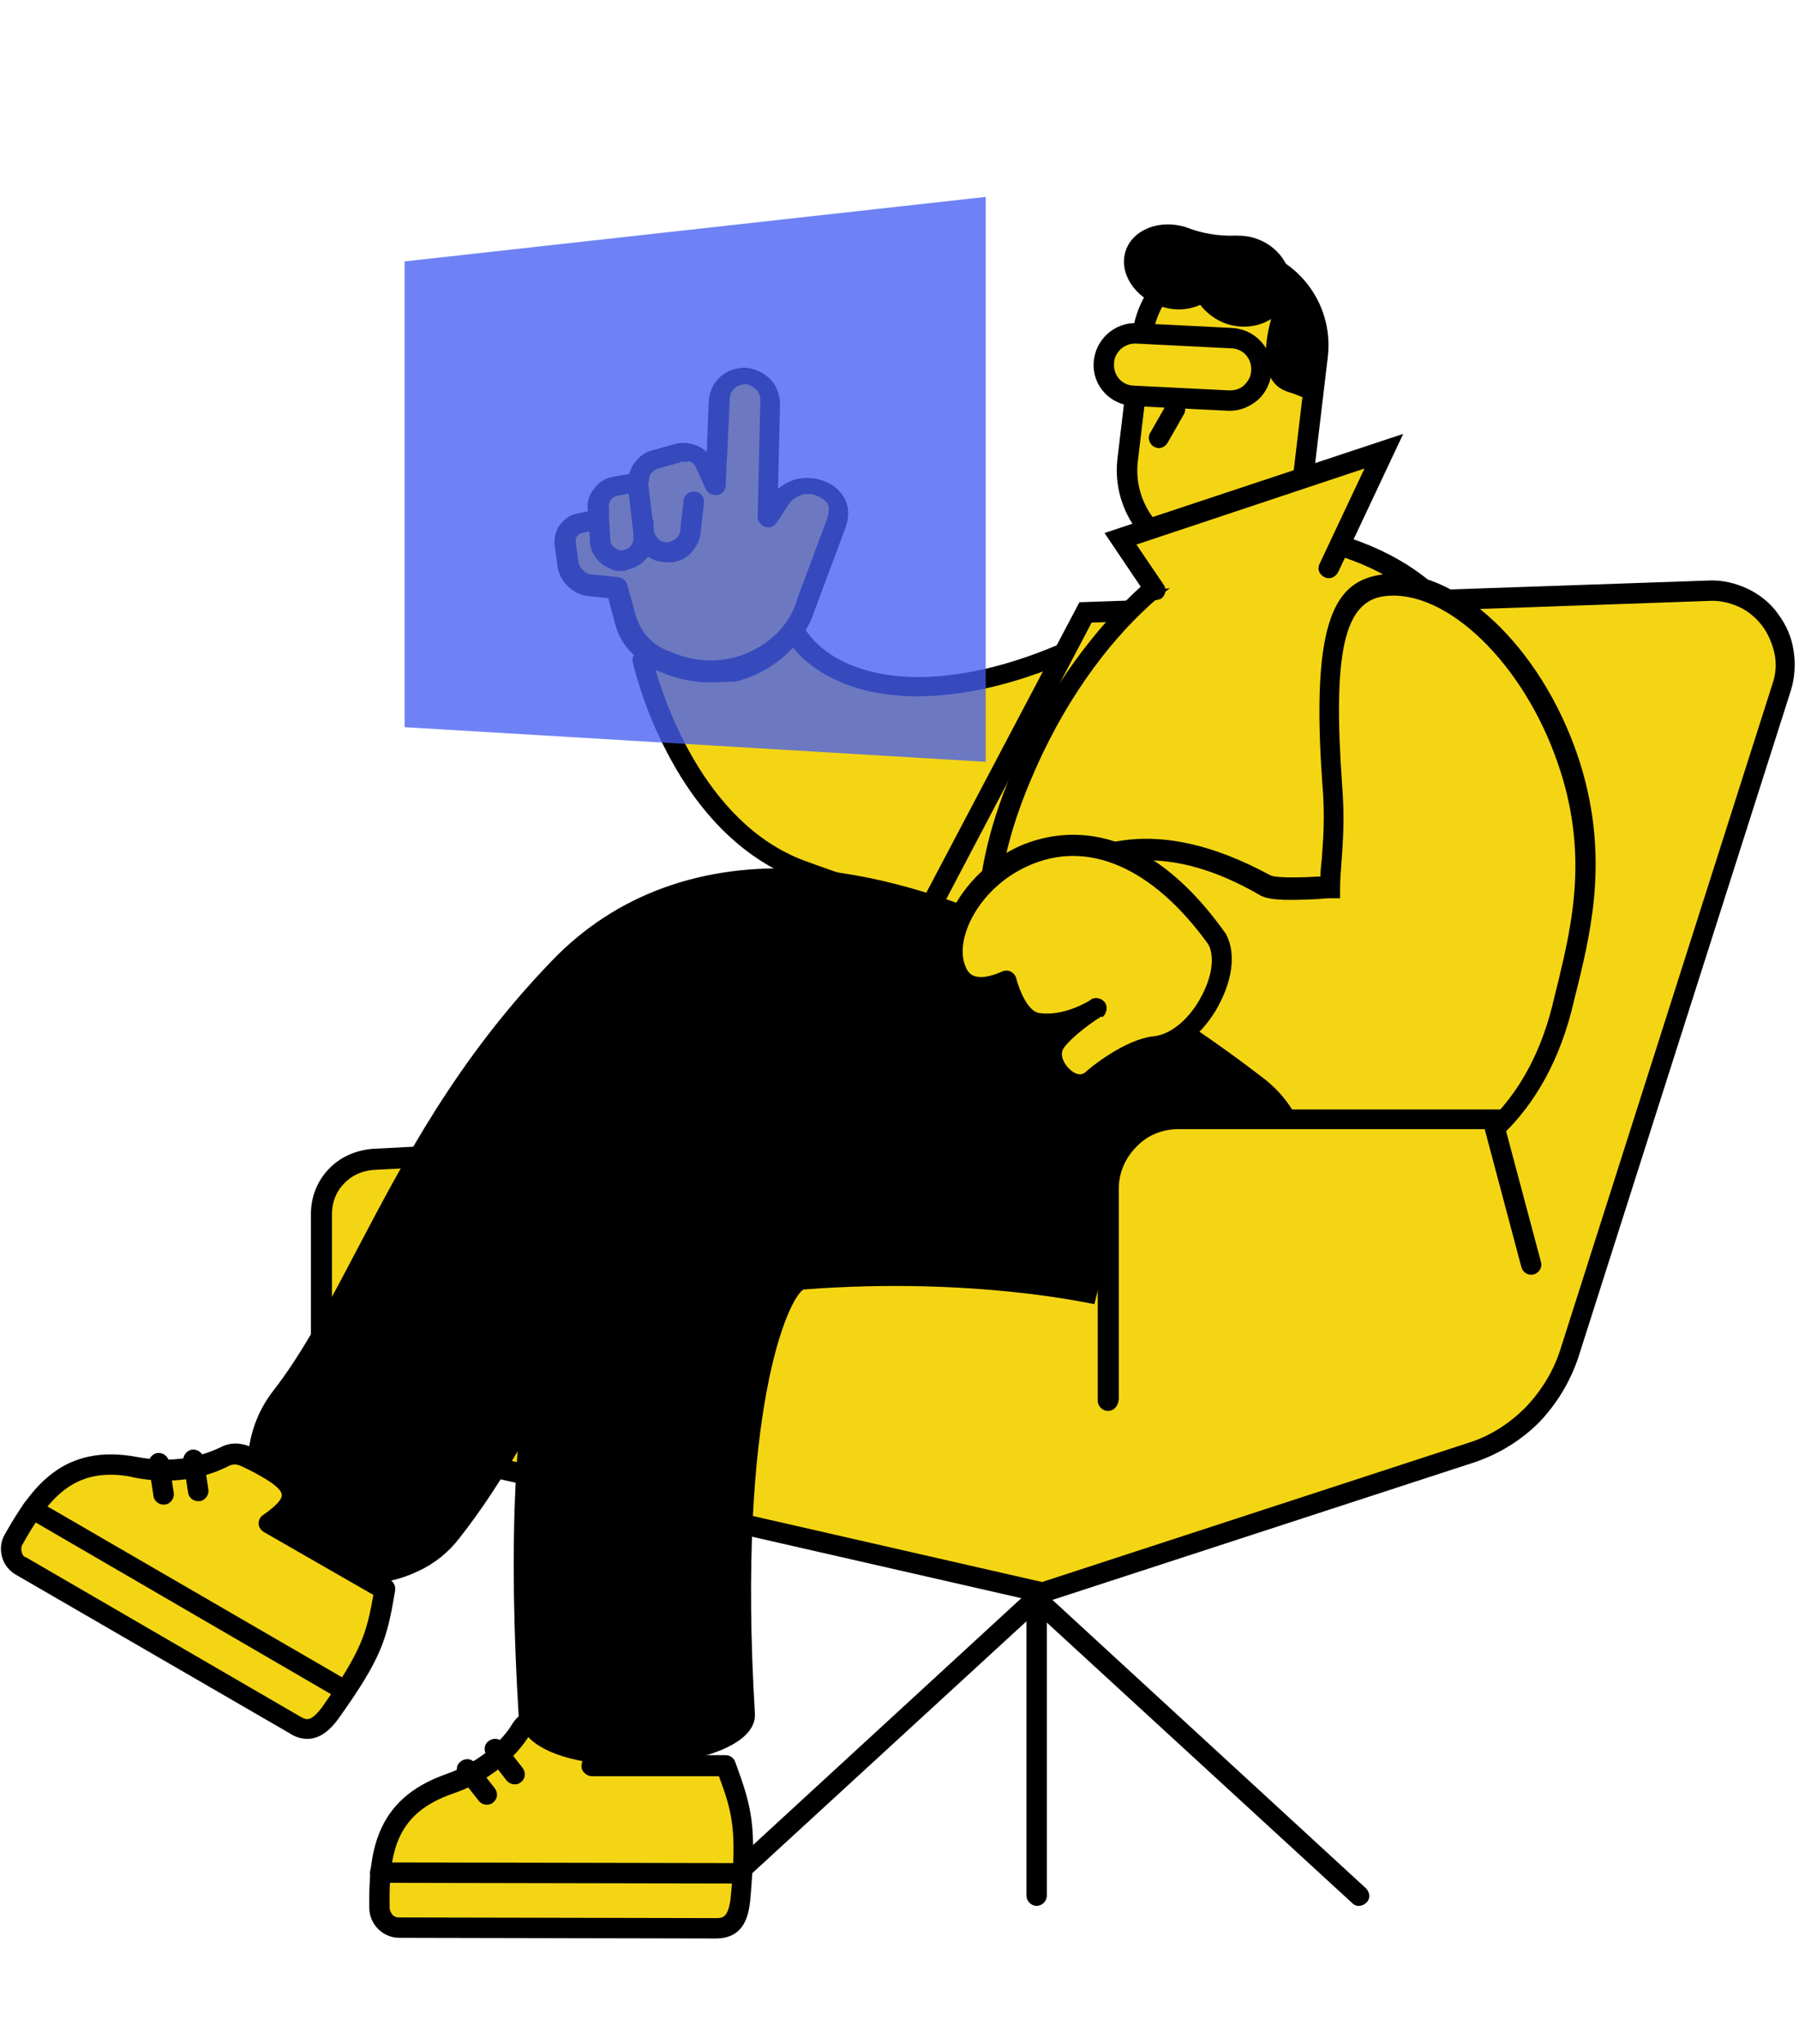
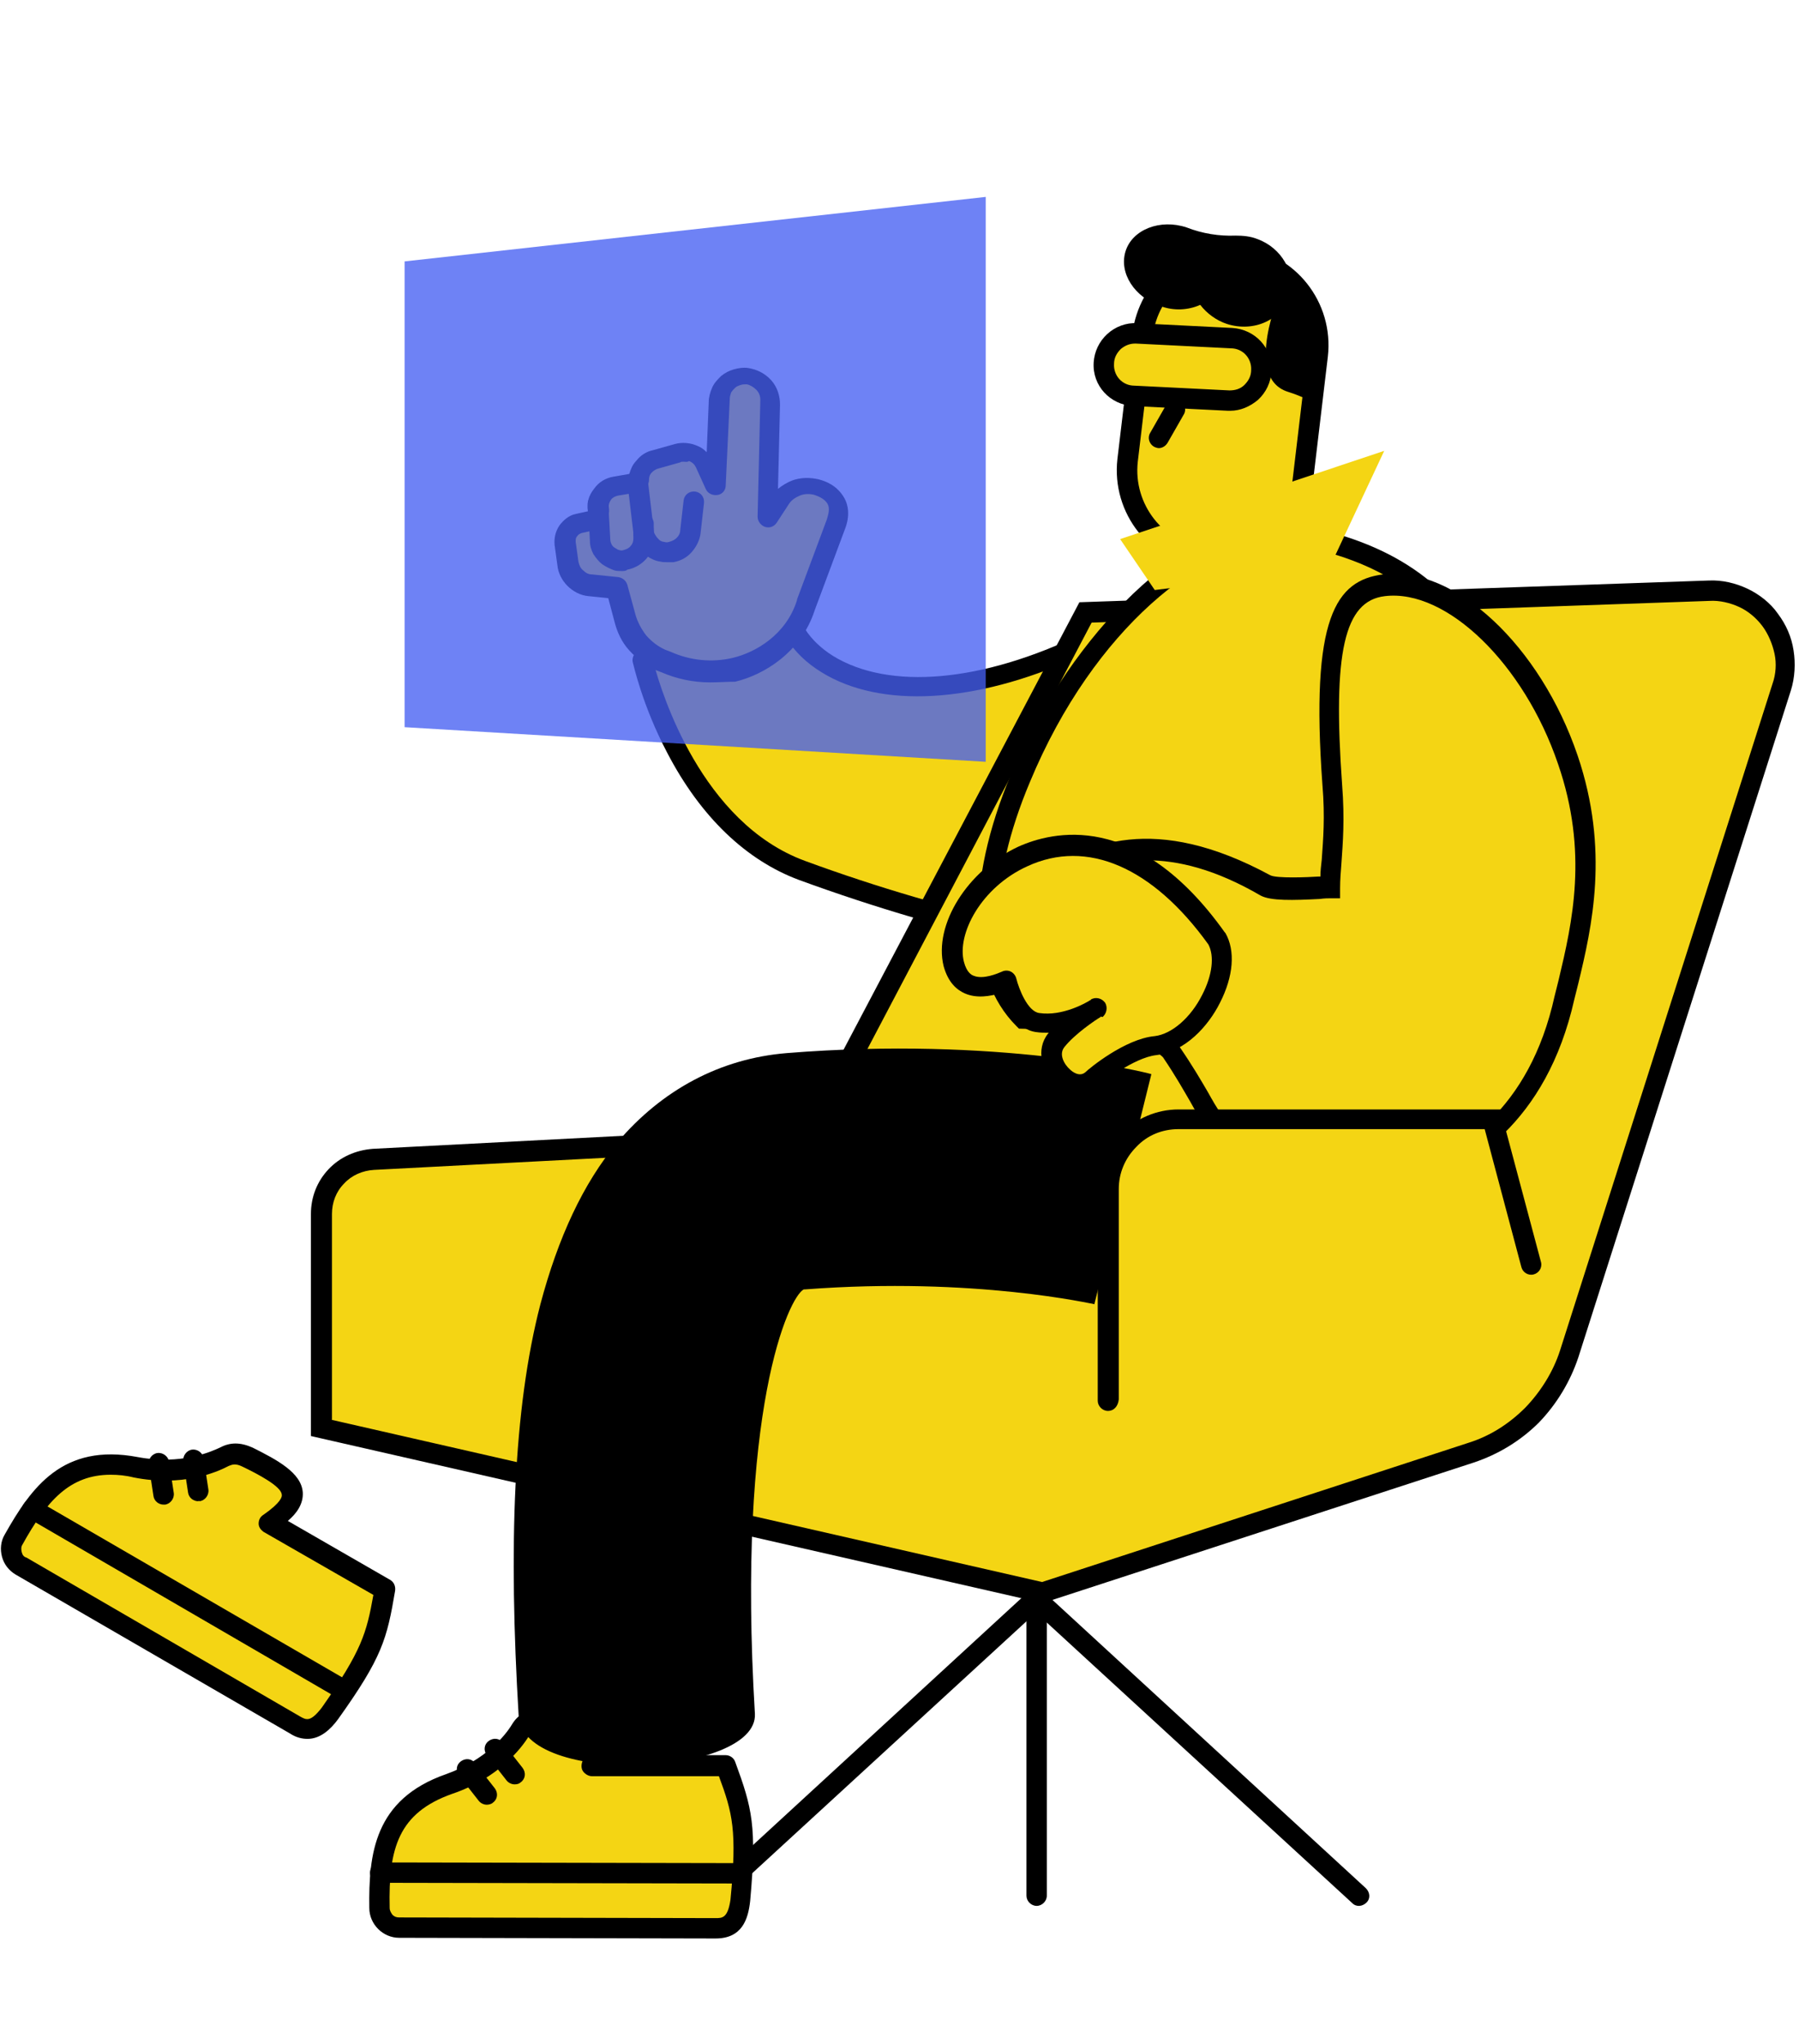
<svg xmlns="http://www.w3.org/2000/svg" width="265" height="301" viewBox="0 0 265 301" fill="none">
  <path d="M160.1 94.6C132.7 107.8 115.8 98.5 115.6 88C115.4 77.5 94.7 97.2 94.7 97.2C94.7 97.2 100 121.5 118.2 128.2C129.4 132.3 140.9 135.6 152.5 138.2L160.1 108V94.6Z" fill="#F4D514" />
  <path d="M152.5 139.7C152.4 139.7 152.3 139.7 152.2 139.7C140.5 137.1 128.9 133.7 117.7 129.6C109.9 126.7 103.2 120.3 98.3 110.9C94.6 103.9 93.3 97.8 93.2 97.5C93.1 97 93.3 96.5 93.6 96.1C93.8 96 97.4 92.5 101.7 89.2C110 82.8 113.1 83 114.7 83.7C115.7 84.1 117 85.2 117.1 88C117.2 91.3 119.2 94.4 122.7 96.6C131 101.7 144.7 100.5 159.5 93.3C160 93.1 160.5 93.1 160.9 93.4C161.3 93.7 161.6 94.2 161.6 94.7V108C161.6 108.1 161.6 108.2 161.6 108.4L154 138.6C153.8 139.2 153.1 139.7 152.5 139.7ZM96.3 97.7C97.4 101.9 103.3 121.2 118.6 126.8C129.2 130.7 140.2 133.9 151.3 136.4L158.5 107.8V96.9C143.6 103.6 129.7 104.4 121 99C116.6 96.3 114.1 92.3 114 87.9C114 87.5 113.9 86.5 113.5 86.4C111.3 85.5 103 91.4 96.3 97.7Z" fill="black" />
  <path d="M118.7 89.1L123.1 77.3C124.1 74.6 123.1 72.5 120.3 71.7C119.3 71.4 118.2 71.5 117.2 71.8C116.2 72.2 115.4 72.9 114.8 73.7L113.1 76.3L113.5 59.1C113.5 58.2 113.2 57.2 112.6 56.5C112 55.8 111.1 55.3 110.2 55.2C109.7 55.1 109.2 55.2 108.7 55.3C108.2 55.4 107.7 55.7 107.4 56C107 56.3 106.7 56.7 106.5 57.2C106.3 57.7 106.1 58.2 106.1 58.7L105.5 71.5L104 68.2C103.7 67.5 103 66.9 102.3 66.5C101.6 66.2 100.7 66.1 99.9 66.3L96.7 67.2C96 67.4 95.4 67.8 95 68.3C94.6 68.8 94.3 69.5 94.2 70.2C94.2 70.3 94.2 70.4 94.1 70.5C93.9 71 93.8 71 93.7 71L90.7 71.5C89.9 71.6 89.2 72.1 88.7 72.7C88.2 73.3 88 74.2 88.1 75C88.1 75.4 88.1 75.7 87.8 76C87.6 76.3 87.3 76.5 86.9 76.6L85.2 77C84.6 77.2 84 77.5 83.6 78.1C83.2 78.6 83.1 79.3 83.2 80L83.6 82.9C83.7 83.7 84.1 84.5 84.7 85.1C85.3 85.7 86.1 86.1 86.9 86.2L90.8 86.6L92 91C92.4 92.4 93 93.6 93.9 94.7C94.8 95.8 96 96.6 97.3 97.2L98.1 97.5C101.3 98.9 104.8 99.3 108.2 98.5C112.3 97.6 117 94.4 118.7 89.1Z" fill="#F4D514" />
  <path d="M104.6 100.5C102.1 100.5 99.7 100 97.4 99L96.6 98.7C95.1 98 93.8 97 92.7 95.8C91.6 94.6 90.9 93.1 90.5 91.5L89.6 88.1L86.7 87.8C85.5 87.7 84.4 87.1 83.6 86.3C82.8 85.5 82.2 84.4 82.1 83.2L81.7 80.3C81.6 79.3 81.8 78.3 82.4 77.4C83 76.6 83.8 75.9 84.8 75.7L86.6 75.3C86.4 74.1 86.7 73 87.5 72C88.2 71 89.2 70.4 90.4 70.2L92.7 69.8C92.9 69.1 93.2 68.4 93.7 67.9C94.3 67.1 95.2 66.5 96.2 66.3L99.4 65.4C100.5 65.1 101.7 65.2 102.8 65.7C103.3 65.9 103.7 66.2 104.1 66.6L104.4 59.2C104.4 58.5 104.6 57.8 104.9 57.1C105.2 56.4 105.7 55.9 106.2 55.4C106.8 54.9 107.4 54.6 108.1 54.4C108.8 54.2 109.5 54.1 110.2 54.2C111.5 54.4 112.7 55 113.6 56C114.5 57 114.9 58.3 114.9 59.6L114.6 72C115.2 71.5 115.9 71.1 116.6 70.8C117.9 70.3 119.3 70.3 120.6 70.6C122.9 71.2 123.9 72.5 124.4 73.4C124.9 74.3 125.3 75.9 124.4 78.1L120 89.9C118 96.1 112.5 99.4 108.3 100.4C107.2 100.4 105.9 100.5 104.6 100.5ZM100.7 68C100.5 68 100.3 68 100.2 68.1L97 69C96.6 69.1 96.3 69.3 96 69.6C95.7 69.9 95.6 70.3 95.6 70.7C95.6 71.1 95.4 71.5 95.1 71.9C94.8 72.2 94.4 72.5 94 72.5L91 73C90.6 73.1 90.2 73.3 90 73.6C89.8 73.9 89.6 74.3 89.7 74.8C89.8 75.5 89.6 76.3 89.2 76.9C88.8 77.5 88.2 77.9 87.5 78.1L85.7 78.5C85.4 78.6 85.2 78.7 85 79C84.8 79.2 84.8 79.5 84.8 79.8L85.2 82.7C85.3 83.2 85.5 83.7 85.9 84C86.3 84.4 86.7 84.6 87.2 84.6L91.1 85C91.7 85.1 92.2 85.5 92.4 86.1L93.6 90.5C93.9 91.6 94.5 92.7 95.2 93.6C96 94.5 96.9 95.2 98 95.7L98.8 96C101.7 97.3 104.9 97.6 107.9 96.9C111.3 96.1 115.8 93.5 117.4 88.4V88.3L121.8 76.5C122 75.8 122.3 74.9 121.9 74.2C121.5 73.5 120.6 73.1 120 72.9C119.3 72.7 118.5 72.7 117.8 73C117.1 73.3 116.5 73.7 116.1 74.4L114.4 77C114 77.6 113.3 77.8 112.7 77.6C112.1 77.4 111.6 76.8 111.6 76.1L112 58.9C112 58.3 111.8 57.8 111.4 57.4C111 57 110.5 56.7 110 56.6C109.7 56.6 109.4 56.6 109.1 56.7C108.8 56.8 108.5 56.9 108.3 57.1C108.1 57.3 107.9 57.5 107.7 57.8C107.6 58.1 107.5 58.4 107.5 58.7L106.9 71.5C106.9 72.2 106.4 72.8 105.7 72.9C105 73 104.3 72.7 104 72.1L102.5 68.8C102.3 68.4 102 68.1 101.5 67.9C101.2 68.1 101 68 100.7 68Z" fill="black" />
  <path d="M98.3 82.8C97.9 82.8 97.6 82.8 97.2 82.7C96.5 82.6 95.9 82.3 95.3 81.9C94.7 81.5 94.3 81 93.9 80.4C93.6 79.8 93.3 79.1 93.3 78.5L92.4 70.9C92.3 70.1 92.9 69.3 93.7 69.2C94.5 69.1 95.3 69.7 95.4 70.5L96.3 78.1C96.3 78.4 96.4 78.6 96.6 78.9C96.7 79.1 96.9 79.3 97.1 79.5C97.3 79.7 97.6 79.8 97.8 79.8C98.1 79.9 98.3 79.9 98.6 79.8C99 79.7 99.4 79.5 99.7 79.2C100 78.9 100.2 78.5 100.2 78.1L100.7 73.7C100.8 72.9 101.5 72.3 102.4 72.4C103.2 72.5 103.8 73.2 103.7 74.1L103.2 78.5C103.1 79.5 102.6 80.5 101.9 81.3C101.2 82.1 100.3 82.6 99.2 82.8C99 82.8 98.7 82.8 98.3 82.8Z" fill="black" />
  <path d="M91.6 84.1C91.2 84.1 90.8 84.1 90.5 84C89.9 83.8 89.3 83.5 88.7 83.1C88.2 82.7 87.8 82.2 87.4 81.6C87.1 81 86.9 80.4 86.9 79.7L86.6 74.3C86.5 73.5 87.2 72.8 88 72.7C88.8 72.7 89.5 73.3 89.6 74.1L89.9 79.5C89.9 79.7 90 80 90.1 80.2C90.2 80.4 90.4 80.6 90.6 80.7C90.8 80.8 91 81 91.2 81C91.4 81.1 91.7 81.1 91.9 81C92.3 80.9 92.7 80.7 92.9 80.4C93.2 80.1 93.3 79.7 93.3 79.3V77.1C93.3 76.3 94 75.6 94.8 75.6C95.6 75.6 96.3 76.3 96.3 77.1V79.3C96.3 80.4 95.9 81.5 95.2 82.3C94.5 83.1 93.5 83.7 92.4 83.9C92.2 84.1 91.9 84.1 91.6 84.1Z" fill="black" />
  <path d="M105 280.7C104.6 280.7 104.2 280.5 103.9 280.2C103.3 279.6 103.4 278.6 104 278.1L152.6 233.4L201.2 278.1C201.8 278.7 201.9 279.6 201.3 280.2C200.7 280.8 199.8 280.9 199.2 280.3L152.6 237.5L106 280.3C105.8 280.5 105.4 280.7 105 280.7Z" fill="black" />
  <path d="M152.7 280.7C151.9 280.7 151.2 280 151.2 279.2V235.4C151.2 234.6 151.9 233.9 152.7 233.9C153.5 233.9 154.2 234.6 154.2 235.4V279.2C154.2 280 153.5 280.7 152.7 280.7Z" fill="black" />
  <path d="M106.9 260.1H87.2C90.7 252.9 86 253 79.6 253.3C78 253.4 77.2 254 76.6 254.9C75.3 256.9 72.1 260.7 66.1 262.8C56.9 266 55.7 272.5 55.8 281C55.8 281.8 56.1 282.5 56.7 283C57.2 283.5 58 283.8 58.7 283.8L105.3 283.9C107.6 283.9 108.5 282.8 108.9 279.9C110.1 268.9 109.2 266.4 106.9 260.1Z" fill="#F4D514" />
  <path d="M105.4 285.5L58.8 285.4C57.6 285.4 56.5 284.9 55.7 284.1C54.9 283.3 54.4 282.2 54.4 281C54.3 273.1 55.1 265 65.7 261.3C71.6 259.2 74.5 255.5 75.4 254C76.3 252.5 77.6 251.8 79.5 251.7C83.7 251.5 87.6 251.3 89.2 253.8C90.1 255.2 89.9 257 89.4 258.5H106.9C107.5 258.5 108.1 258.9 108.3 259.5C110.8 266.3 111.5 269 110.5 280C110.2 282.7 109.3 285.5 105.4 285.5ZM82.8 254.7C81.7 254.7 80.6 254.8 79.7 254.8C78.5 254.9 78.2 255.3 77.9 255.7C76.8 257.5 73.4 261.9 66.6 264.2C58.7 267 57.2 272.2 57.4 281C57.4 281.4 57.6 281.7 57.8 282C58.1 282.3 58.4 282.4 58.8 282.4L105.4 282.5C106.4 282.5 107.2 282.5 107.6 279.8C108.6 269.6 107.9 267 105.9 261.6H87.2C86.7 261.6 86.2 261.3 85.9 260.9C85.6 260.5 85.6 259.9 85.8 259.4C87.2 256.6 86.8 255.7 86.7 255.5C86.3 254.8 84.6 254.7 82.8 254.7Z" fill="black" />
  <path d="M71.7 265.8C71.3 265.8 70.8 265.6 70.5 265.2L67.6 261.5C67.1 260.8 67.2 259.9 67.9 259.4C68.6 258.9 69.5 259 70 259.7L72.9 263.4C73.4 264.1 73.3 265 72.6 265.5C72.4 265.7 72 265.8 71.7 265.8Z" fill="black" />
  <path d="M75.8 262.8C75.4 262.8 74.9 262.6 74.6 262.2L71.7 258.5C71.2 257.8 71.3 256.9 72 256.4C72.7 255.9 73.6 256 74.1 256.7L77 260.4C77.5 261.1 77.4 262 76.7 262.5C76.5 262.7 76.2 262.8 75.8 262.8Z" fill="black" />
  <path d="M56 275.8L108 275.9" stroke="black" stroke-width="3" stroke-linecap="round" stroke-linejoin="round" />
  <path d="M262.5 101.1L231.2 199.3C230.1 202.7 228.2 205.8 225.7 208.3C223.2 210.8 220.1 212.7 216.7 213.8L153.5 234.5L47.3 210.3V178.8C47.3 176.7 48.1 174.7 49.5 173.2C50.9 171.7 52.9 170.8 55 170.7L119.2 167.4L159.8 90.1L251.7 86.9C253.4 86.8 255.2 87.2 256.7 88C258.3 88.8 259.6 89.9 260.7 91.3C261.8 92.7 262.5 94.3 262.8 96C263.1 97.7 263 99.5 262.5 101.1Z" fill="#F4D514" />
  <path d="M153.6 236.1L45.8 211.5V178.8C45.8 176.3 46.7 174 48.4 172.2C50.1 170.4 52.4 169.4 54.9 169.2L118.3 165.9L159 88.7L251.7 85.5C253.7 85.4 255.7 85.9 257.4 86.7C259.1 87.5 260.8 88.8 261.9 90.4C263.1 92 263.9 93.8 264.2 95.8C264.5 97.7 264.4 99.8 263.8 101.7L232.5 199.9C231.3 203.5 229.3 206.8 226.7 209.5C224 212.2 220.7 214.2 217.1 215.4L153.6 236.1ZM48.8 209.1L153.5 233L216.3 212.5C219.5 211.5 222.3 209.7 224.7 207.3C227 204.9 228.8 202 229.8 198.9L261.1 100.7C261.6 99.3 261.7 97.7 261.4 96.3C261.1 94.9 260.5 93.4 259.6 92.2C258.7 91 257.5 90 256.2 89.4C254.9 88.8 253.3 88.4 251.8 88.5L160.8 91.7L120.2 168.9L55.1 172.3C53.4 172.4 51.8 173.1 50.7 174.3C49.5 175.5 48.9 177.1 48.9 178.8V209.1H48.8Z" fill="black" />
  <path d="M76.4 252.7C74.9 227.8 75.6 207.5 79.6 192.1C82.2 182.3 85.9 174.3 90.9 168.3C97.5 160.5 106.1 155.9 115.9 155.1C146.9 152.6 168.7 157.9 169.6 158.2L161.2 192.1H161.3C161.1 192.1 143.6 188 118.6 189.9C118.5 189.9 118.5 189.9 118.4 189.9C116.2 191 108.5 207.5 111.2 252.4C111.7 261.6 77 263.3 76.4 252.7Z" fill="black" />
  <path d="M150.7 150L212.3 151.6C212.3 151.6 243 85.6 188.2 78.4C163.3 78.2 133.3 132.6 150.7 150Z" fill="#F4D514" />
  <path d="M213.3 153.1L150.1 151.5L149.7 151.1C142.5 143.9 142.2 130.1 148.9 114.1C156.4 96.1 172.8 76.9 188.2 76.9H188.3H188.5C202.6 78.8 212.5 84.6 217.9 94.4C223 103.6 223.9 116.6 220.5 131.9C218 143.3 214 151.9 213.8 152.3L213.3 153.1ZM151.4 148.5L211.4 150C213.8 144.5 225.6 114.7 215.2 95.8C210.3 87 201.3 81.6 188.2 79.9C177.6 79.9 161.2 92.3 151.7 115.2C145.6 129.7 145.5 142.1 151.4 148.5Z" fill="black" />
  <path d="M194.1 52.3C194.9 45.2 189.8 38.7 182.7 37.9C175.6 37.1 169.1 42.2 168.3 49.3L166.1 67.8C165.3 74.9 170.4 81.4 177.5 82.2C184.6 83 191.1 77.9 191.9 70.8L194.1 52.3Z" fill="#F4D514" />
  <path d="M179 83.8C178.4 83.8 177.9 83.8 177.3 83.7C169.4 82.8 163.7 75.6 164.6 67.6L166.8 49.1C167.3 45.3 169.2 41.8 172.2 39.4C175.2 37 179 35.9 182.9 36.4C190.8 37.3 196.5 44.5 195.6 52.5L193.4 71C192.9 74.8 191 78.3 188 80.7C185.4 82.7 182.3 83.8 179 83.8ZM181.2 39.3C178.6 39.3 176.2 40.2 174.1 41.8C171.7 43.7 170.2 46.4 169.8 49.5L167.6 68C166.9 74.3 171.4 80 177.7 80.8C180.7 81.2 183.7 80.3 186.1 78.4C188.5 76.5 190 73.8 190.4 70.7L192.6 52.2C193.3 45.9 188.8 40.2 182.5 39.4C182.1 39.3 181.6 39.3 181.2 39.3Z" fill="black" />
  <path d="M172.8 56.7C173.5 56.7 174.1 56.1 174.1 55.4C174.1 54.7 173.5 54.1 172.8 54.1C172.1 54.1 171.5 54.7 171.5 55.4C171.5 56.1 172.1 56.7 172.8 56.7Z" fill="black" />
  <path d="M181.2 57.3C181.9 57.3 182.5 56.7 182.5 56C182.5 55.3 181.9 54.7 181.2 54.7C180.5 54.7 179.9 55.3 179.9 56C179.9 56.7 180.5 57.3 181.2 57.3Z" fill="black" />
  <path d="M188.6 43C188.6 43 183.1 55.6 189.7 57.7C194.4 59.2 194.4 60.5 194.4 60.5L195.4 48.5C193.7 44.3 193 43.2 188.6 43Z" fill="black" />
  <path d="M185.2 35.2C184.2 34.8 183.1 34.7 182 34.7C179.6 34.8 177.1 34.4 174.8 33.5C170.9 32.2 166.8 33.8 165.8 37C164.8 40.2 167.1 43.8 171 45.1C172.9 45.8 175 45.7 176.8 44.9C177.8 46.2 179.2 47.2 180.7 47.7C184.7 49 188.9 47.1 189.9 43.4C190.9 40.2 188.8 36.5 185.2 35.2Z" fill="black" />
  <path d="M201.8 175C194.5 175.8 187.6 173.5 181.7 168.2C177.3 164.3 177.5 162 172.6 154.9C171.6 153.5 146.2 135.9 154 130.3C161.9 124.7 171.4 122.2 186.4 130.3C188 131.2 194.4 130.6 195.9 130.6C196 126.8 196.8 122.8 196.2 115.6C194.7 95.9 196.4 87.1 203.8 86.2C213.4 85.1 225.5 95.9 230.9 111.9C235.9 126.7 232.4 138.3 230.4 147C226.5 164.5 215.6 171.2 207.1 173.8C205.5 174.4 203.6 174.8 201.8 175Z" fill="#F4D514" />
  <path d="M199.1 176.6C192.4 176.6 186.1 174.1 180.7 169.3C177.9 166.8 176.8 164.9 175.3 162.2C174.3 160.5 173.2 158.5 171.3 155.7C171.1 155.5 170 154.6 168.9 153.7C159.5 146.2 150.8 138.5 151 132.9C151 131.3 151.8 130 153.1 129C160 124.1 170.1 119.7 187.1 128.9C188 129.4 192.7 129.2 194.2 129.1C194.3 129.1 194.4 129.1 194.5 129.1C194.5 128.3 194.6 127.5 194.7 126.6C194.9 123.7 195.2 120.4 194.8 115.6C193 90.9 196.8 85.5 203.7 84.6C214.3 83.3 226.9 95.1 232.4 111.3C237.1 125.2 234.5 136.5 232.5 144.8C232.3 145.6 232.1 146.4 231.9 147.2C227.8 165.4 216.4 172.4 207.6 175.1C205.7 175.7 203.8 176.1 201.9 176.3C201 176.6 200 176.6 199.1 176.6ZM168.9 126.7C163 126.7 158.6 129 154.8 131.6C154.2 132 153.9 132.5 153.9 133.1C153.8 138 166.1 147.8 170.7 151.5C172.8 153.2 173.4 153.7 173.7 154.1C175.7 157 176.9 159.1 177.9 160.8C179.3 163.3 180.2 164.9 182.6 167.1C188.2 172.1 194.6 174.2 201.6 173.5C203.3 173.3 205.1 173 206.8 172.4C214.9 170 225.3 163.5 229 146.7C229.2 145.9 229.4 145.1 229.6 144.3C231.6 135.9 234 125.5 229.5 112.5C224.5 97.8 213.1 86.7 204 87.8C198 88.5 196.3 96.1 197.7 115.6C198.1 120.7 197.8 124.2 197.6 127.1C197.5 128.4 197.4 129.6 197.4 130.8V132.3H196C195.7 132.3 195.1 132.3 194.4 132.4C190.5 132.6 187.2 132.7 185.7 131.9C179 128 173.5 126.7 168.9 126.7Z" fill="black" />
-   <path d="M53.8 233.2C50.5 233.2 47.3 232.3 44.6 230.5C41.8 228.8 39.6 226.3 38.2 223.3C36.8 220.4 36.2 217.1 36.6 213.8C37 210.5 38.2 207.5 40.2 204.9C44.5 199.4 48.2 192.4 52.4 184.4C59.4 171.1 67.2 156.1 81.3 141.5C90.7 131.7 103.5 127.1 118.4 128C128.4 128.6 139.6 131.8 151.6 137.4C170.5 146.3 185.8 158.6 186.5 159.1C190.1 162 192.4 166.2 192.9 170.8C193.4 175.4 192 180 189.1 183.6C186.2 187.2 182 189.5 177.4 190C172.8 190.5 168.2 189.1 164.6 186.2C164.3 185.9 151.4 175.7 136.4 168.7C129.5 165.5 112.9 158.9 106.5 165.6C95.9 176.6 89.6 188.8 83.4 200.6C78.8 209.4 74 218.5 67.7 226.5C66.1 228.6 64 230.3 61.6 231.4C59.1 232.6 56.5 233.2 53.8 233.2Z" fill="black" />
  <path d="M225.5 186.3L219.8 164.9H173.5C170.8 164.9 168.1 166 166.2 167.9C164.3 169.8 163.2 172.5 163.2 175.2V206.2" fill="#F4D514" />
  <path d="M163.2 207.8C162.4 207.8 161.7 207.1 161.7 206.3V175.3C161.7 172.1 162.9 169.2 165.2 166.9C167.4 164.7 170.4 163.4 173.6 163.4H221L227 185.9C227.2 186.7 226.7 187.5 225.9 187.7C225.1 187.9 224.3 187.4 224.1 186.6L218.7 166.3H173.6C171.2 166.3 169 167.2 167.4 168.9C165.7 170.6 164.8 172.8 164.8 175.1V206.1C164.7 207.1 164.1 207.8 163.2 207.8Z" fill="black" />
  <path d="M170.1 154C166.2 154.4 161.2 158.5 160.8 158.9C158 161.6 153 156.3 155.5 153.2C157.4 150.8 161.3 148.4 161.3 148.4C161.3 148.4 157 151.2 152.7 150.6C149.5 150.1 148.1 144.4 148.1 144.4C148.1 144.4 141.8 147.8 140.4 142.1C137.7 131.3 159.5 110.8 179.1 138.3C181.9 142.9 176.5 153.3 170.1 154Z" fill="#F4D514" />
  <path d="M159 161.1C157.8 161.1 156.6 160.6 155.5 159.6C153.5 157.8 152.5 154.6 154.4 152.2L154.5 152.1C153.9 152.1 153.2 152.1 152.6 152C149.7 151.6 148 148.3 147.3 146.3C145.9 146.7 143.9 147.1 142.1 146.3C141 145.8 139.7 144.8 139 142.3C137.5 136.2 142.5 128.2 150 124.7C154.9 122.5 167.5 119.2 180.4 137.3L180.5 137.4C182 140 181.7 143.8 179.7 147.7C178 151.1 174.6 154.9 170.3 155.4C167 155.8 162.4 159.4 161.9 159.9C161.1 160.7 160.1 161.1 159 161.1ZM162.1 149.8C161.4 150.2 158.3 152.3 156.8 154.2C155.9 155.3 156.8 156.8 157.6 157.5C157.9 157.8 159 158.7 159.9 157.9C160.4 157.4 165.7 153 170.1 152.6C172.6 152.3 175.4 149.9 177.1 146.5C178.6 143.6 178.9 140.8 178 139.1C169.8 127.7 160.1 123.5 151.3 127.6C144.5 130.7 140.9 137.6 142 141.7C142.4 143.2 143.1 143.6 143.4 143.7C144.8 144.3 146.9 143.4 147.6 143.1C148 142.9 148.5 142.9 148.9 143.1C149.3 143.3 149.6 143.7 149.7 144.1C150.1 145.7 151.4 149 153.1 149.2C156.5 149.7 160 147.7 160.6 147.3C160.7 147.3 160.7 147.2 160.7 147.2C161.4 146.8 162.3 147 162.8 147.7C163.2 148.4 163 149.3 162.4 149.8C162.2 149.7 162.1 149.7 162.1 149.8Z" fill="black" />
  <path d="M56.7 234.1L39.6 224.2C46.2 219.7 42.1 217.4 36.4 214.5C35 213.8 34 213.9 33 214.4C30.9 215.5 26.2 217.2 20 216C10.4 214.2 6.2 219.2 2 226.7C1.6 227.4 1.5 228.2 1.7 228.9C1.9 229.6 2.4 230.3 3 230.6L43.4 254C45.4 255.1 46.8 254.6 48.6 252.3C55 243.2 55.5 240.7 56.7 234.1Z" fill="#F4D514" />
  <path d="M45.3 256.1C44.5 256.1 43.6 255.9 42.7 255.3L2.3 231.9C1.3 231.3 0.6 230.4 0.3 229.3C4.64618e-05 228.2 0.1 227 0.7 226C4.6 219.1 9.2 212.5 20.3 214.6C26.7 215.8 31.1 213.8 32.4 213.2C33.9 212.4 35.4 212.4 37.2 213.2C40.8 215 44.4 216.9 44.6 219.8C44.7 221.5 43.7 222.9 42.4 224L57.5 232.7C58 233 58.3 233.6 58.2 234.3C57 241.4 56.3 244.1 49.8 253.2C48.7 254.7 47.2 256.1 45.3 256.1ZM16.3 217.2C10.3 217.2 6.9 221 3.3 227.5C3.1 227.8 3.1 228.2 3.2 228.6C3.3 229 3.5 229.3 3.9 229.4L44.2 252.8C45.1 253.3 45.7 253.7 47.4 251.5C53.3 243.1 54 240.5 55 234.9L38.8 225.6C38.4 225.3 38.1 224.9 38.1 224.4C38.1 223.9 38.3 223.4 38.8 223.1C41.4 221.3 41.6 220.4 41.5 220.1C41.4 218.9 38 217.1 35.7 216C34.7 215.5 34.2 215.7 33.7 215.9C31.8 216.9 26.8 219 19.7 217.6C18.5 217.3 17.4 217.2 16.3 217.2Z" fill="black" />
  <path d="M24.1 221.6C23.4 221.6 22.7 221.1 22.6 220.3L21.9 215.7C21.8 214.9 22.4 214.1 23.2 214C24 213.9 24.8 214.5 24.9 215.3L25.6 219.9C25.7 220.7 25.1 221.5 24.3 221.6C24.2 221.6 24.2 221.6 24.1 221.6Z" fill="black" />
  <path d="M29.2 221.1C28.5 221.1 27.8 220.6 27.7 219.8L27 215.2C26.9 214.4 27.5 213.6 28.3 213.5C29.1 213.4 29.9 214 30 214.8L30.7 219.4C30.8 220.2 30.2 221 29.4 221.1C29.3 221 29.2 221.1 29.2 221.1Z" fill="black" />
  <path d="M49.7 249.8C49.4 249.8 49.2 249.7 48.9 249.6L4 223.5C3.3 223.1 3 222.2 3.5 221.5C3.9 220.8 4.8 220.5 5.5 221L50.5 247.1C51.2 247.5 51.5 248.4 51 249.1C50.8 249.5 50.3 249.8 49.7 249.8Z" fill="black" />
  <path d="M181.4 49.8L167.4 49.1C164.9 49 162.7 50.9 162.6 53.5C162.5 56 164.4 58.2 167 58.3L181 59C183.5 59.1 185.7 57.2 185.8 54.6C185.9 52 183.9 49.9 181.4 49.8Z" fill="#F4D514" />
  <path d="M181.2 60.5C181.1 60.5 181 60.5 180.9 60.5L166.9 59.8C163.5 59.6 160.9 56.8 161.1 53.4C161.2 51.8 161.9 50.3 163.1 49.2C164.3 48.1 165.9 47.5 167.5 47.6L181.5 48.3C184.9 48.5 187.5 51.3 187.3 54.7C187.2 56.3 186.5 57.8 185.3 58.9C184.1 59.9 182.7 60.5 181.2 60.5ZM167.2 50.6C166.4 50.6 165.7 50.9 165.1 51.4C164.5 52 164.1 52.7 164.1 53.6C164 55.3 165.3 56.8 167.1 56.8L181.1 57.5C181.9 57.5 182.7 57.3 183.3 56.7C183.9 56.1 184.3 55.4 184.3 54.5C184.4 52.8 183.1 51.3 181.3 51.3L167.3 50.6H167.2Z" fill="black" />
  <path d="M170.7 66C170.5 66 170.2 65.9 170 65.8C169.3 65.4 169 64.5 169.4 63.8L171.8 59.6C172.2 58.9 173.1 58.6 173.8 59C174.5 59.4 174.8 60.3 174.4 61L172 65.2C171.7 65.7 171.2 66 170.7 66Z" fill="black" />
  <path d="M195.8 83.7L203.9 66.4L165 79.4L170.1 86.9" fill="#F4D514" />
-   <path d="M170.1 88.4C169.6 88.4 169.1 88.2 168.9 87.7L162.7 78.5L206.7 63.9L197.1 84.3C196.7 85 195.9 85.4 195.1 85C194.3 84.6 194 83.8 194.4 83L201 69L167.4 80.2L171.4 86.1C171.9 86.8 171.7 87.7 171 88.2C170.7 88.3 170.4 88.4 170.1 88.4Z" fill="black" />
  <path opacity="0.78" d="M145.2 112.2L59.6 107.1V38.5L145.2 29V112.2Z" fill="#465FF2" />
</svg>